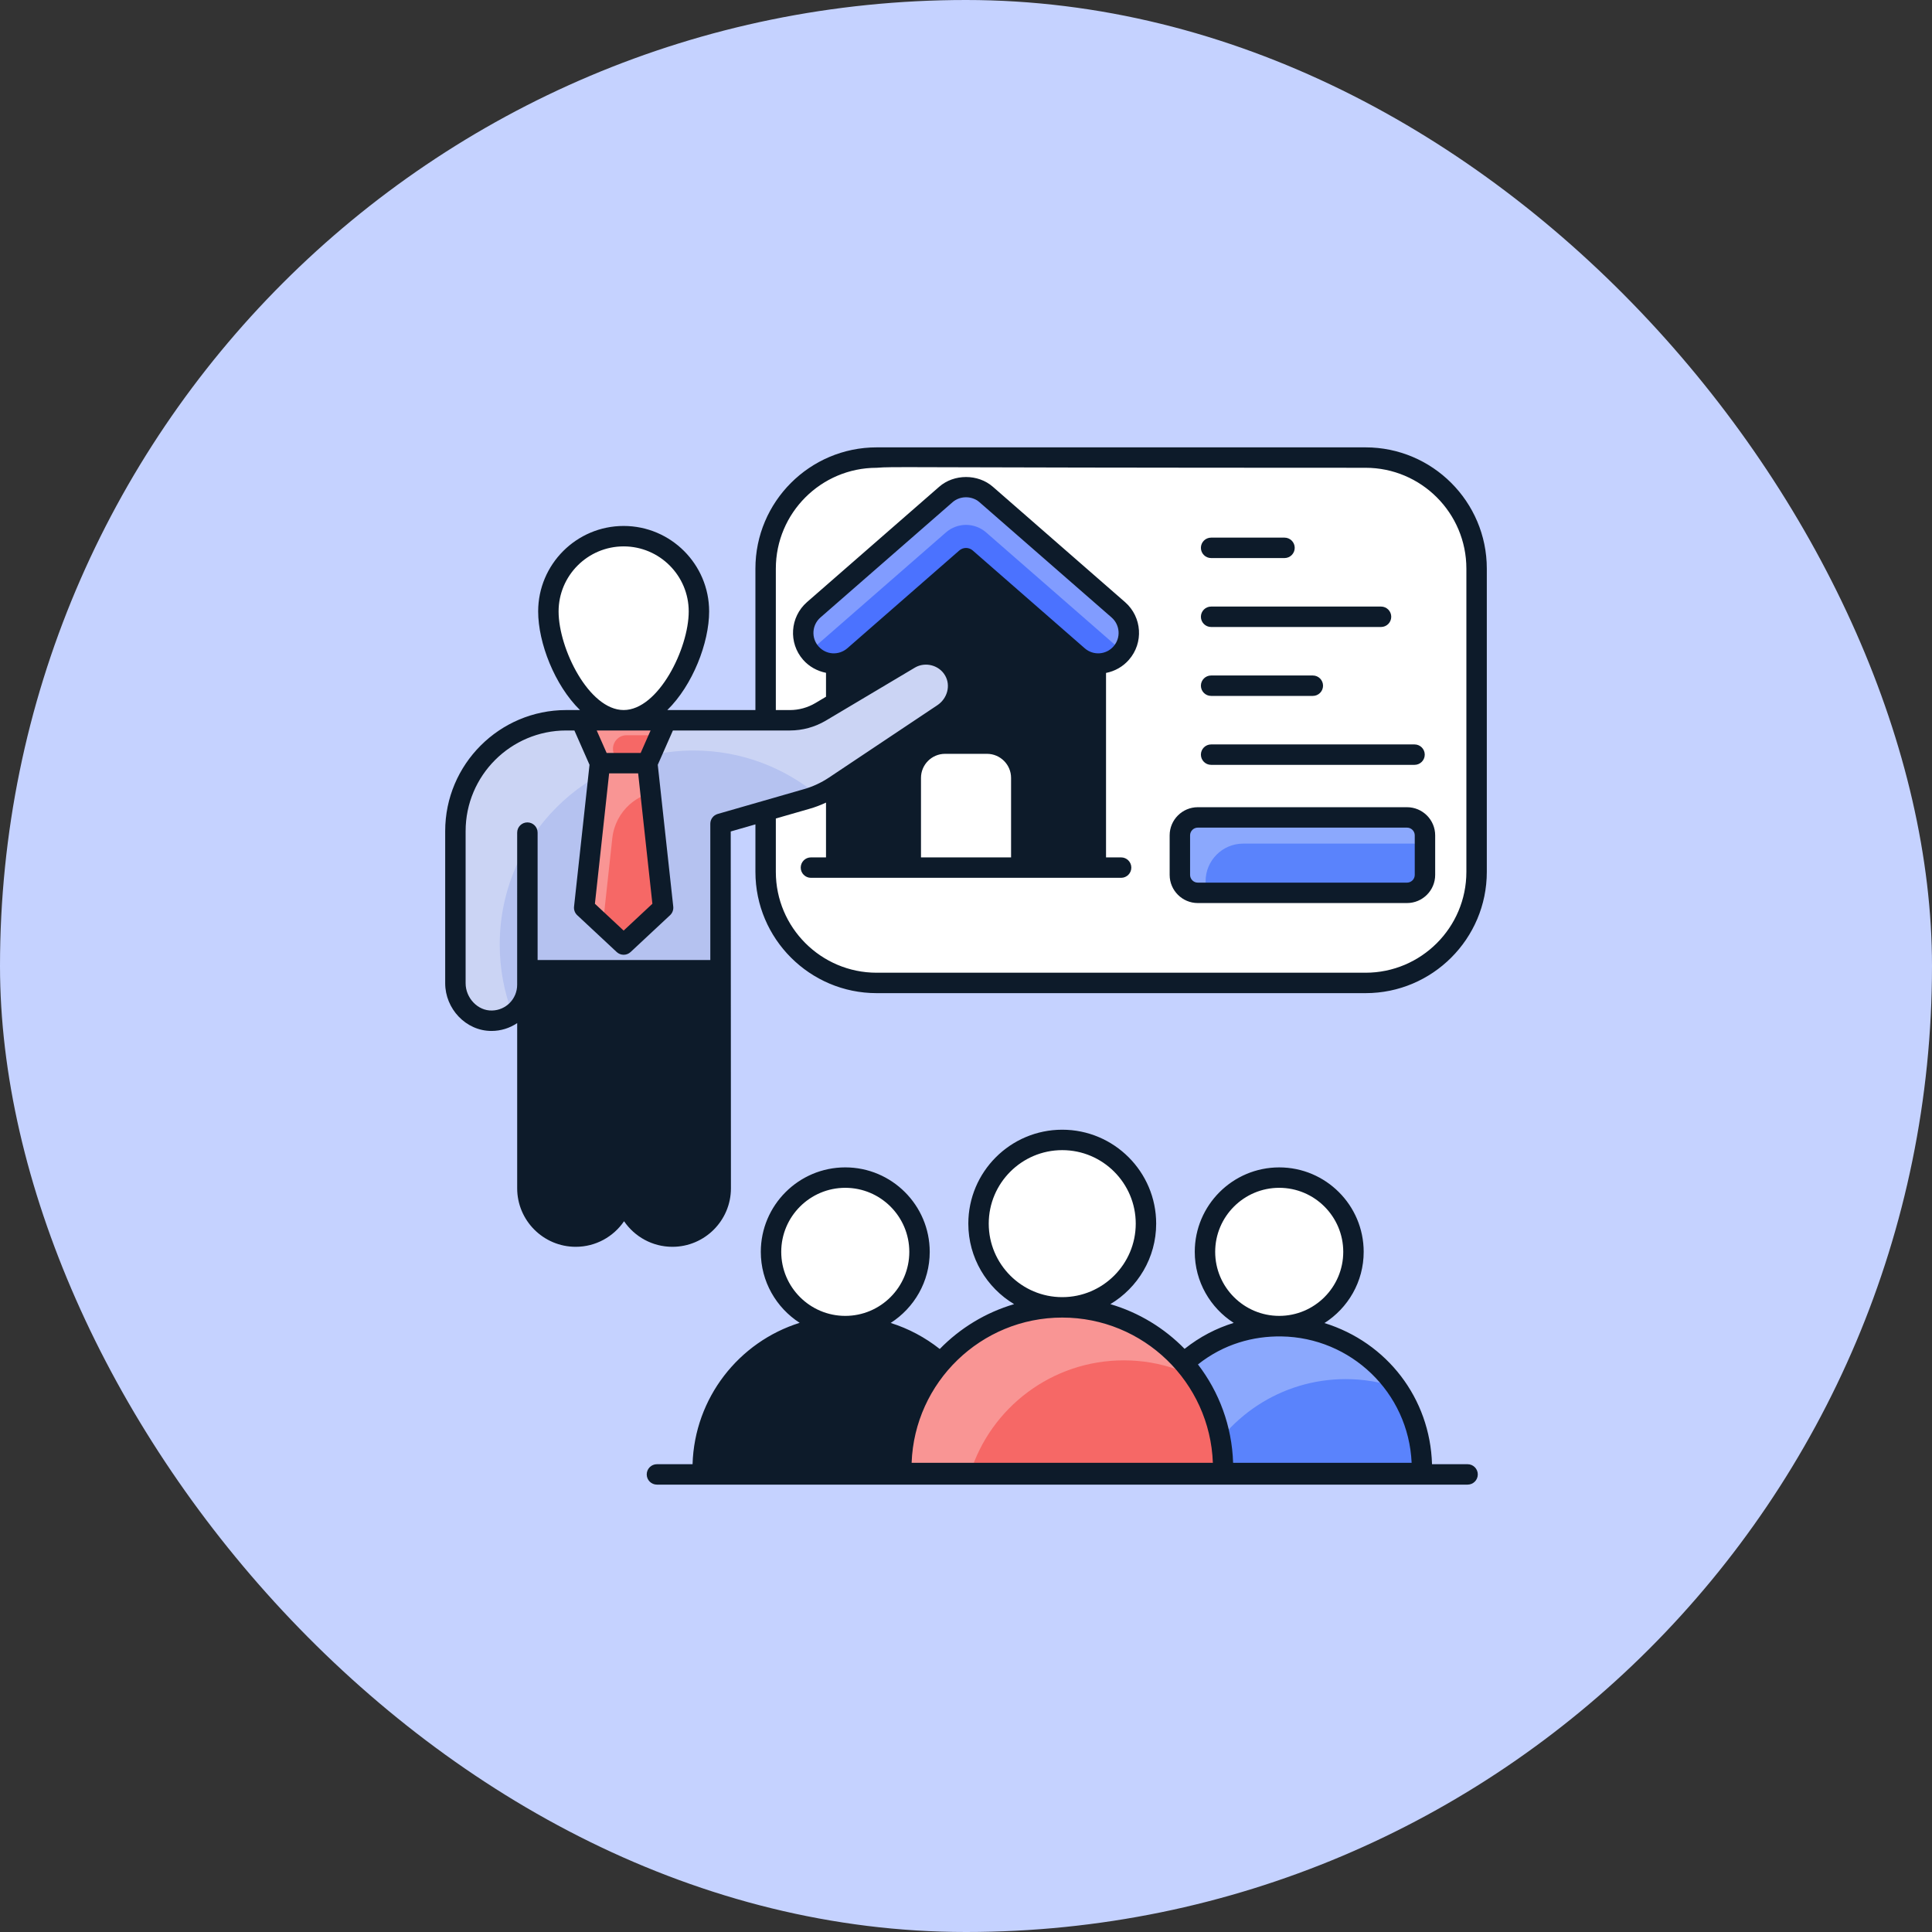
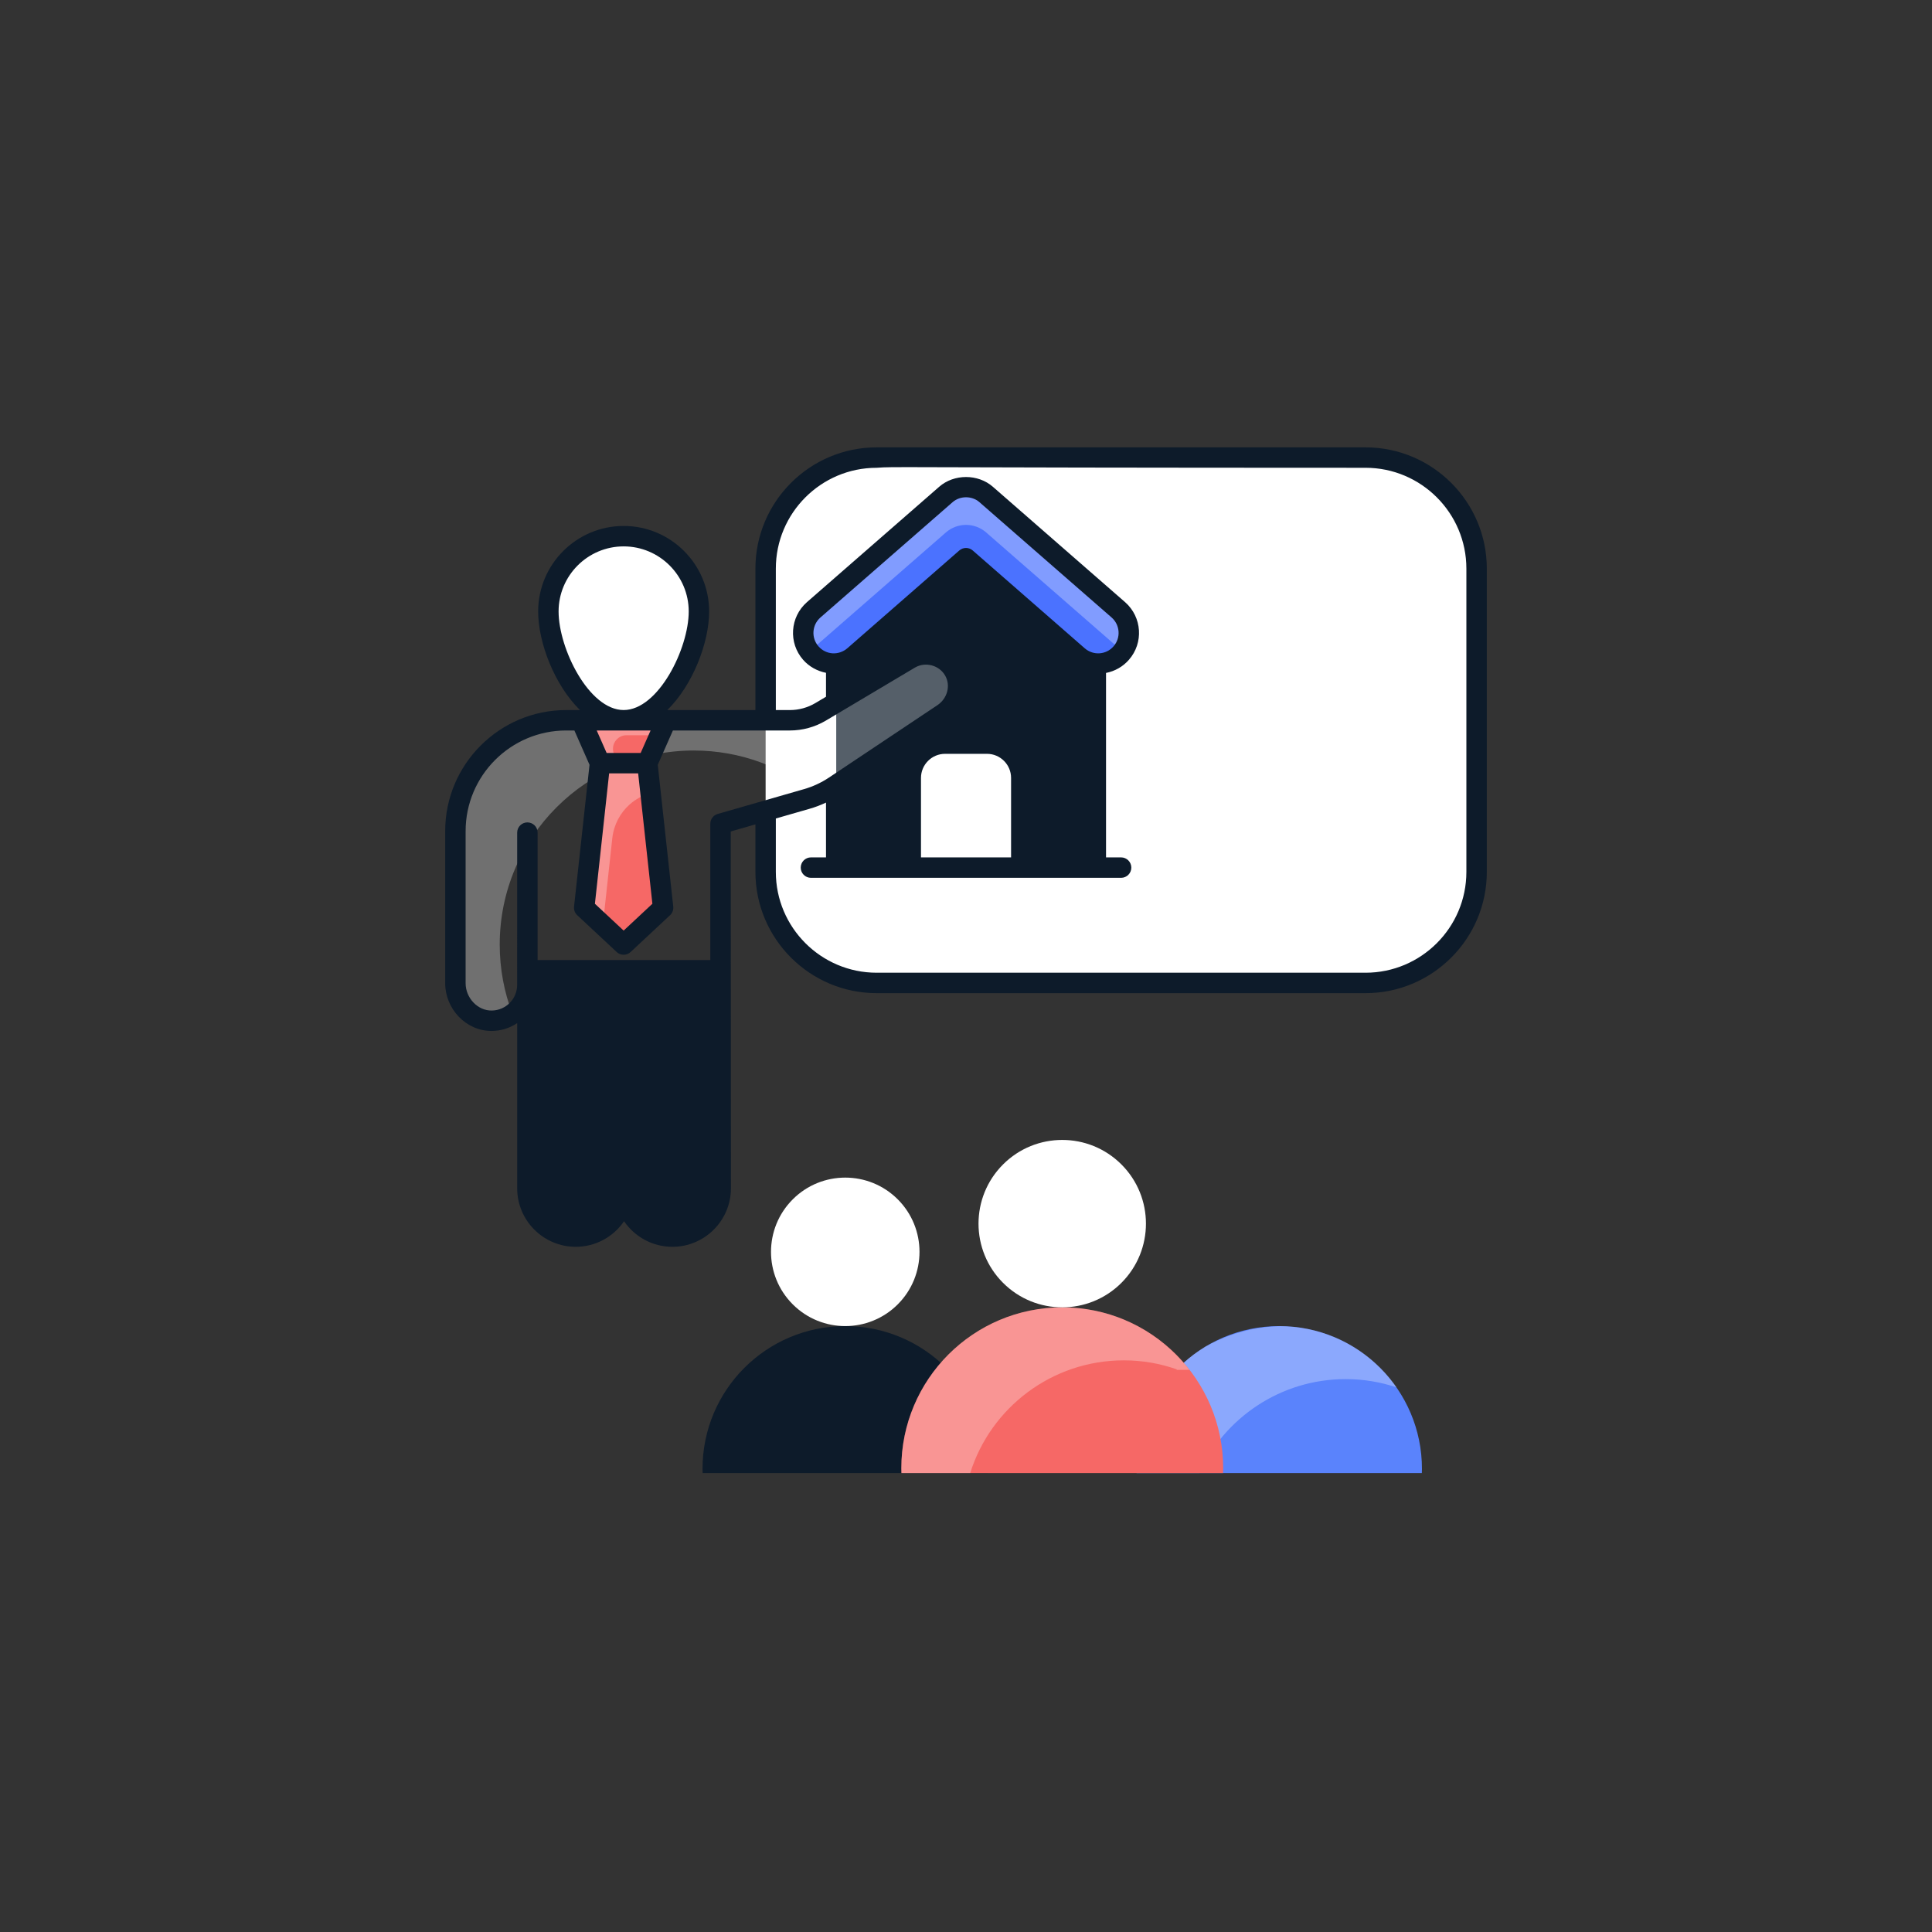
<svg xmlns="http://www.w3.org/2000/svg" width="200" height="200" viewBox="0 0 200 200" fill="none">
  <rect x="0" y="0" width="200" height="200" fill="#333333" stroke="none" />
-   <rect width="200" height="200" rx="100" fill="#C5D2FF" />
  <path d="M152.856 58.861V90.26C152.856 96.607 147.711 101.753 141.363 101.753H90.75C84.403 101.753 79.257 96.608 79.257 90.26V58.861C79.257 52.514 84.403 47.368 90.75 47.368H141.363C147.711 47.368 152.856 52.514 152.856 58.861Z" fill="white" />
  <path d="M113.439 61.092V89.815H86.566V61.092L97.92 51.186C98.512 50.668 99.262 50.404 100.002 50.404C100.742 50.404 101.493 50.668 102.085 51.186L113.439 61.092Z" fill="#0D1B2A" />
  <path d="M94.282 80.409V89.815H105.722V80.409C105.722 78.514 104.186 76.978 102.291 76.978H97.713C95.818 76.978 94.282 78.514 94.282 80.409Z" fill="white" />
  <path d="M116.071 67.604C115.448 68.323 114.559 68.693 113.682 68.693C113.597 68.693 113.523 68.693 113.439 68.682C112.783 68.629 112.139 68.376 111.599 67.91L100.002 57.783L88.405 67.91C87.866 68.376 87.221 68.629 86.566 68.682C85.603 68.756 84.621 68.386 83.933 67.604C82.781 66.293 82.918 64.284 84.229 63.132L86.566 61.092L97.92 51.186C98.512 50.668 99.262 50.404 100.002 50.404C100.742 50.404 101.493 50.668 102.085 51.186L113.439 61.092L115.775 63.132C117.086 64.284 117.224 66.293 116.071 67.604Z" fill="#4B72FF" />
  <path opacity="0.3" d="M116.166 67.487C116.05 67.328 115.923 67.191 115.775 67.064L113.439 65.024L102.085 55.118C101.493 54.6 100.742 54.336 100.002 54.336C99.262 54.336 98.512 54.6 97.92 55.118L86.566 65.024L84.229 67.064C84.081 67.191 83.954 67.328 83.838 67.487C82.792 66.176 82.961 64.252 84.229 63.131L86.566 61.091L97.92 51.185C98.512 50.667 99.262 50.403 100.002 50.403C100.742 50.403 101.493 50.667 102.085 51.185L113.439 61.091L115.775 63.131C117.044 64.252 117.213 66.176 116.166 67.487Z" fill="white" />
-   <path d="M97.61 73.89L86.388 81.382C85.5 81.971 84.518 82.425 83.495 82.715L74.588 85.277V100.436H54.594V101.944C54.594 102.967 54.18 103.897 53.509 104.579C52.847 105.23 51.959 105.643 50.967 105.664C48.869 105.716 47.143 103.887 47.143 101.789V86.031C47.143 79.697 52.279 74.561 58.613 74.561H81.769C82.885 74.561 83.981 74.262 84.942 73.694L94.18 68.196C94.707 67.886 95.296 67.731 95.874 67.731C97.021 67.731 98.137 68.32 98.757 69.405C99.646 70.945 99.088 72.908 97.61 73.89Z" fill="#B5C2F0" />
  <path opacity="0.3" d="M97.61 73.89L86.388 81.382C85.841 81.743 85.252 82.064 84.632 82.312C81.15 79.429 76.686 77.693 71.819 77.693C60.721 77.693 51.731 86.682 51.731 97.78C51.731 100.312 52.197 102.73 53.054 104.961C52.465 105.385 51.752 105.643 50.967 105.664C48.869 105.716 47.143 103.887 47.143 101.789V86.031C47.143 79.697 52.279 74.561 58.613 74.561H81.769C82.885 74.561 83.981 74.262 84.942 73.694L94.18 68.196C94.707 67.886 95.296 67.731 95.874 67.731C97.021 67.731 98.137 68.32 98.757 69.405C99.646 70.945 99.088 72.908 97.61 73.89Z" fill="white" />
  <path d="M64.602 100.437V123.009C64.602 125.772 62.362 128.012 59.599 128.012C56.835 128.012 54.595 125.772 54.595 123.009V100.437H64.602Z" fill="#0D1B2A" />
  <path d="M74.609 100.437V123.009C74.609 125.772 72.369 128.012 69.605 128.012C66.842 128.012 64.602 125.772 64.602 123.009V100.437H74.609Z" fill="#0D1B2A" />
  <path d="M68.971 74.561L67.01 79.004H62.11L60.149 74.561H68.971Z" fill="#F66866" />
-   <path opacity="0.3" d="M68.967 74.562L68.285 76.112H64.854C63.842 76.112 63.17 77.156 63.573 78.075L63.986 79.005H62.106L60.153 74.562H68.967Z" fill="white" />
+   <path opacity="0.3" d="M68.967 74.562L68.285 76.112H64.854C63.842 76.112 63.17 77.156 63.573 78.075L63.986 79.005H62.106L60.153 74.562Z" fill="white" />
  <path d="M60.476 93.968L64.56 97.779L68.644 93.968L67.01 79.004H62.11L60.476 93.968Z" fill="#F66866" />
  <path opacity="0.3" d="M67.355 82.095C66.538 82.322 65.795 82.736 65.175 83.283C64.203 84.151 63.542 85.371 63.387 86.755L62.405 95.776L60.473 93.968L62.106 79.005H67.014L67.355 82.095Z" fill="white" />
  <path d="M72.352 63.297C72.352 67.599 68.862 74.561 64.56 74.561C60.258 74.561 56.768 67.599 56.768 63.297C56.768 58.995 60.258 55.505 64.56 55.505C68.862 55.505 72.352 58.995 72.352 63.297Z" fill="white" />
  <path d="M147.188 152.488C147.192 152.343 147.199 152.199 147.199 152.052C147.199 143.89 140.586 137.277 132.424 137.277C124.262 137.277 117.649 143.89 117.649 152.052C117.649 152.199 117.655 152.343 117.66 152.488H147.188Z" fill="#5A83FC" />
  <path opacity="0.3" d="M144.568 143.623C142.925 143.065 141.148 142.765 139.309 142.765C132.582 142.765 126.785 146.754 124.15 152.489H117.661C117.651 152.344 117.651 152.2 117.651 152.055C117.651 146.764 120.431 142.114 124.615 139.511C124.739 139.428 124.863 139.355 124.987 139.294C127.281 138.054 129.885 137.32 132.665 137.289C137.593 137.361 141.944 139.851 144.568 143.623Z" fill="white" />
  <path d="M102.266 152.488C102.27 152.343 102.277 152.199 102.277 152.052C102.277 143.89 95.664 137.277 87.502 137.277C79.339 137.277 72.726 143.89 72.726 152.052C72.726 152.199 72.733 152.343 72.737 152.488H102.266Z" fill="#0D1B2A" />
  <path d="M92.936 135.026C95.937 132.024 95.937 127.158 92.936 124.156C89.934 121.155 85.067 121.155 82.066 124.156C79.064 127.158 79.064 132.024 82.066 135.026C85.068 138.027 89.934 138.027 92.936 135.026Z" fill="white" />
-   <path d="M137.858 135.026C140.86 132.024 140.859 127.158 137.858 124.156C134.856 121.155 129.99 121.155 126.988 124.156C123.987 127.158 123.987 132.024 126.988 135.026C129.99 138.027 134.857 138.027 137.858 135.026Z" fill="white" />
  <path d="M126.61 152.489C126.615 152.325 126.623 152.162 126.623 151.997C126.623 142.794 119.166 135.337 109.963 135.337C100.76 135.337 93.304 142.794 93.304 151.997C93.304 152.162 93.311 152.325 93.316 152.489H126.61Z" fill="#F66866" />
  <path opacity="0.3" d="M121.794 141.809H123.122C122.933 141.562 122.745 141.314 122.538 141.081C119.49 137.557 114.995 135.336 109.963 135.336C100.756 135.336 93.306 142.796 93.306 151.993C93.306 152.158 93.306 152.323 93.317 152.488H100.436C102.554 145.731 108.878 140.823 116.338 140.823C118.271 140.823 120.12 141.153 121.836 141.763C121.821 141.778 121.809 141.794 121.794 141.809Z" fill="white" />
  <path d="M116.09 132.799C119.474 129.414 119.474 123.927 116.09 120.543C112.705 117.159 107.218 117.159 103.834 120.543C100.449 123.928 100.45 129.415 103.834 132.799C107.218 136.183 112.706 136.183 116.09 132.799Z" fill="white" />
-   <path d="M147.511 86.476V90.569C147.511 91.595 146.68 92.426 145.655 92.426H123.996C122.971 92.426 122.139 91.595 122.139 90.569V86.476C122.139 85.45 122.971 84.619 123.996 84.619H145.655C146.68 84.619 147.511 85.45 147.511 86.476Z" fill="#5A83FC" />
  <path opacity="0.3" d="M147.511 86.474V87.531C147.12 87.404 146.708 87.33 146.274 87.33H128.704C127.626 87.33 126.653 87.764 125.945 88.472C125.237 89.18 124.803 90.153 124.803 91.231C124.803 91.643 124.867 92.045 124.994 92.425H124C122.974 92.425 122.139 91.59 122.139 90.565V86.474C122.139 85.448 122.974 84.624 124 84.624H145.651C146.676 84.624 147.511 85.448 147.511 86.474Z" fill="white" />
  <path d="M153.914 58.861C153.914 51.941 148.283 46.311 141.363 46.311H90.751C83.831 46.311 78.2 51.941 78.2 58.861V73.505H69.079C71.709 70.933 73.41 66.534 73.41 63.297C73.41 58.417 69.44 54.447 64.56 54.447C59.68 54.447 55.71 58.417 55.71 63.297C55.71 66.534 57.411 70.933 60.042 73.505H58.614C51.706 73.505 46.086 79.124 46.086 86.031V101.789C46.086 104.409 48.209 106.723 50.876 106.723C51.855 106.723 52.763 106.431 53.538 105.912V123.009C53.538 126.351 56.256 129.069 59.599 129.069C61.675 129.069 63.51 128.019 64.602 126.422C65.695 128.019 67.529 129.069 69.606 129.069C72.948 129.069 75.666 126.351 75.666 123.009C75.664 119.232 75.674 136.69 75.645 86.073L78.201 85.338V90.26C78.201 97.18 83.831 102.81 90.751 102.81H141.363C148.283 102.81 153.914 97.18 153.914 90.26L153.914 58.861ZM63.057 80.061H66.062L67.535 93.556L64.56 96.334L61.585 93.557L63.057 80.061ZM66.321 77.947H62.799L61.772 75.619H67.348L66.321 77.947ZM64.56 56.562C68.274 56.562 71.296 59.583 71.296 63.297C71.296 67.142 68.148 73.503 64.56 73.503C60.973 73.503 57.825 67.142 57.825 63.297C57.825 59.583 60.847 56.562 64.56 56.562ZM59.599 126.955C57.423 126.955 55.653 125.184 55.653 123.009V101.494H63.545V123.008C63.545 125.184 61.775 126.955 59.599 126.955ZM73.551 123.009C73.551 125.184 71.781 126.955 69.605 126.955C67.43 126.955 65.66 125.184 65.66 123.009V101.494H73.551V123.009ZM74.296 84.261C73.842 84.391 73.531 84.806 73.531 85.277V99.379H55.653V86.192C55.653 85.608 55.18 85.135 54.596 85.135C54.011 85.135 53.538 85.608 53.538 86.192C53.538 87.803 53.539 80.357 53.536 101.945C53.536 103.408 52.373 104.577 50.941 104.608C49.449 104.656 48.201 103.297 48.201 101.789V86.032C48.201 80.29 52.872 75.619 58.614 75.619H59.461L61.027 79.171L59.425 93.853C59.389 94.185 59.511 94.514 59.754 94.741L63.838 98.552C64.042 98.742 64.301 98.837 64.56 98.837C64.819 98.837 65.078 98.742 65.282 98.552L69.366 94.741C69.609 94.514 69.731 94.184 69.695 93.853L68.092 79.172L69.659 75.619H81.77C83.073 75.619 84.356 75.268 85.483 74.602L94.715 69.108C95.793 68.475 97.23 68.862 97.841 69.934C98.434 70.961 98.076 72.312 97.025 73.01L97.023 73.011L85.805 80.5C84.998 81.036 84.123 81.438 83.203 81.699L74.296 84.261ZM112.296 67.114L100.698 56.986C100.499 56.812 100.25 56.725 100.002 56.725C99.754 56.725 99.505 56.812 99.306 56.986L87.714 67.11C86.85 67.856 85.534 67.823 84.727 66.906C83.96 66.033 84.053 64.693 84.925 63.928L98.617 51.981C99.383 51.31 100.62 51.309 101.39 51.983L115.077 63.926C115.951 64.695 116.044 66.033 115.277 66.906C115.275 66.907 115.274 66.91 115.272 66.911C114.523 67.776 113.196 67.893 112.296 67.114ZM87.623 69.528C88.159 69.354 88.661 69.086 89.101 68.707L100.002 59.186L110.909 68.71C111.349 69.09 111.853 69.359 112.382 69.531V88.758H106.78V80.528C106.78 77.988 104.713 75.921 102.172 75.921H97.832C96.954 75.921 96.141 76.181 95.442 76.609L98.197 74.771C100.174 73.456 100.822 70.868 99.675 68.882C98.48 66.789 95.786 66.025 93.638 67.288L87.623 70.868L87.623 69.528ZM87.623 88.757V81.829L95.114 76.828C93.975 77.668 93.226 79.008 93.226 80.528V88.757H87.623ZM95.34 80.528C95.34 79.154 96.458 78.036 97.832 78.036H102.172C103.547 78.036 104.666 79.154 104.666 80.528V88.757H95.34L95.34 80.528ZM151.799 90.26C151.799 96.015 147.118 100.696 141.363 100.696H90.751C84.996 100.696 80.314 96.014 80.314 90.26V84.73L83.783 83.732C84.375 83.565 84.95 83.346 85.508 83.084V88.757H83.948C83.364 88.757 82.891 89.231 82.891 89.815C82.891 90.398 83.364 90.872 83.948 90.872C102.631 90.872 103.934 90.872 116.057 90.872C116.641 90.872 117.114 90.398 117.114 89.815C117.114 89.231 116.641 88.757 116.057 88.757H114.496V69.662C115.41 69.483 116.248 69.013 116.867 68.299C118.397 66.555 118.231 63.884 116.471 62.336L102.781 50.39C101.242 49.043 98.759 49.046 97.225 50.39L83.531 62.338C81.778 63.879 81.602 66.553 83.139 68.302C83.762 69.01 84.6 69.469 85.508 69.65V72.126L84.404 72.783C83.606 73.255 82.695 73.505 81.77 73.505H80.314V58.861C80.314 53.107 84.996 48.425 90.751 48.425C92.916 48.278 90.301 48.418 141.363 48.425C147.118 48.425 151.799 53.107 151.799 58.861V90.26Z" fill="#0D1B2A" />
-   <path d="M125.374 57.77H132.972C133.556 57.77 134.029 57.296 134.029 56.712C134.029 56.128 133.556 55.655 132.972 55.655H125.374C124.79 55.655 124.317 56.128 124.317 56.712C124.317 57.296 124.79 57.77 125.374 57.77ZM125.374 64.906H142.964C143.548 64.906 144.021 64.432 144.021 63.848C144.021 63.264 143.548 62.791 142.964 62.791H125.374C124.79 62.791 124.317 63.264 124.317 63.848C124.317 64.432 124.79 64.906 125.374 64.906ZM125.374 72.041H135.903C136.488 72.041 136.961 71.568 136.961 70.984C136.961 70.4 136.488 69.927 135.903 69.927H125.374C124.79 69.927 124.317 70.4 124.317 70.984C124.317 71.568 124.79 72.041 125.374 72.041ZM125.374 79.177H146.433C147.017 79.177 147.49 78.704 147.49 78.12C147.49 77.536 147.017 77.063 146.433 77.063H125.374C124.79 77.063 124.317 77.536 124.317 78.12C124.317 78.704 124.79 79.177 125.374 79.177ZM145.654 83.562H123.996C122.389 83.562 121.082 84.869 121.082 86.476V90.569C121.082 92.176 122.39 93.483 123.996 93.483H145.654C147.262 93.483 148.569 92.176 148.569 90.569V86.476C148.569 84.869 147.262 83.562 145.654 83.562ZM146.455 90.569C146.455 91.01 146.095 91.369 145.654 91.369H123.996C123.555 91.369 123.197 91.01 123.197 90.569V86.476C123.197 86.035 123.555 85.676 123.996 85.676H145.654C146.095 85.676 146.455 86.035 146.455 86.476V90.569ZM152.981 152.631C152.981 152.048 152.508 151.574 151.924 151.574H148.242C148.04 144.747 143.589 138.971 137.108 136.962C139.544 135.408 141.168 132.689 141.168 129.591C141.168 124.77 137.246 120.848 132.424 120.848C127.603 120.848 123.681 124.77 123.681 129.591C123.681 132.677 125.292 135.388 127.712 136.944C125.906 137.507 124.238 138.359 122.629 139.633C120.532 137.486 117.899 135.873 114.945 135.005C117.78 133.304 119.687 130.21 119.687 126.671C119.687 121.309 115.325 116.947 109.963 116.947C104.601 116.947 100.24 121.309 100.24 126.671C100.24 130.21 102.146 133.304 104.981 135.005C102.02 135.875 99.382 137.493 97.283 139.647C95.782 138.46 94.068 137.537 92.202 136.951C94.629 135.396 96.245 132.681 96.245 129.591C96.245 124.77 92.323 120.847 87.502 120.847C82.68 120.847 78.758 124.769 78.758 129.591C78.758 132.673 80.365 135.382 82.781 136.939C76.496 138.907 71.9 144.698 71.693 151.574H68.006C67.422 151.574 66.949 152.047 66.949 152.631C66.949 153.215 67.422 153.688 68.006 153.688H151.924C152.509 153.689 152.981 153.215 152.981 152.631ZM125.795 129.591C125.795 125.936 128.769 122.962 132.424 122.962C136.08 122.962 139.053 125.936 139.053 129.591C139.053 133.246 136.08 136.22 132.424 136.22C128.769 136.22 125.795 133.246 125.795 129.591ZM132.649 138.346C139.822 138.451 145.807 144.117 146.132 151.431H127.651C127.529 147.606 126.194 144.09 124.012 141.245C126.688 139.12 129.743 138.306 132.649 138.346ZM102.354 126.671C102.354 122.475 105.767 119.062 109.963 119.062C114.158 119.062 117.572 122.475 117.572 126.671C117.572 130.867 114.158 134.28 109.963 134.28C105.767 134.28 102.354 130.867 102.354 126.671ZM109.963 136.394C118.377 136.394 125.256 143.089 125.555 151.431C111.333 151.431 102.346 151.431 94.371 151.431C94.669 143.089 101.549 136.394 109.963 136.394ZM80.873 129.591C80.873 125.936 83.846 122.962 87.502 122.962C91.158 122.962 94.131 125.936 94.131 129.591C94.131 133.246 91.158 136.22 87.502 136.22C83.846 136.22 80.873 133.246 80.873 129.591ZM87.502 138.334C90.674 138.334 93.583 139.436 95.908 141.253C93.729 144.096 92.396 147.609 92.274 151.431H73.797C74.123 144.154 80.146 138.334 87.502 138.334Z" fill="#0D1B2A" />
</svg>